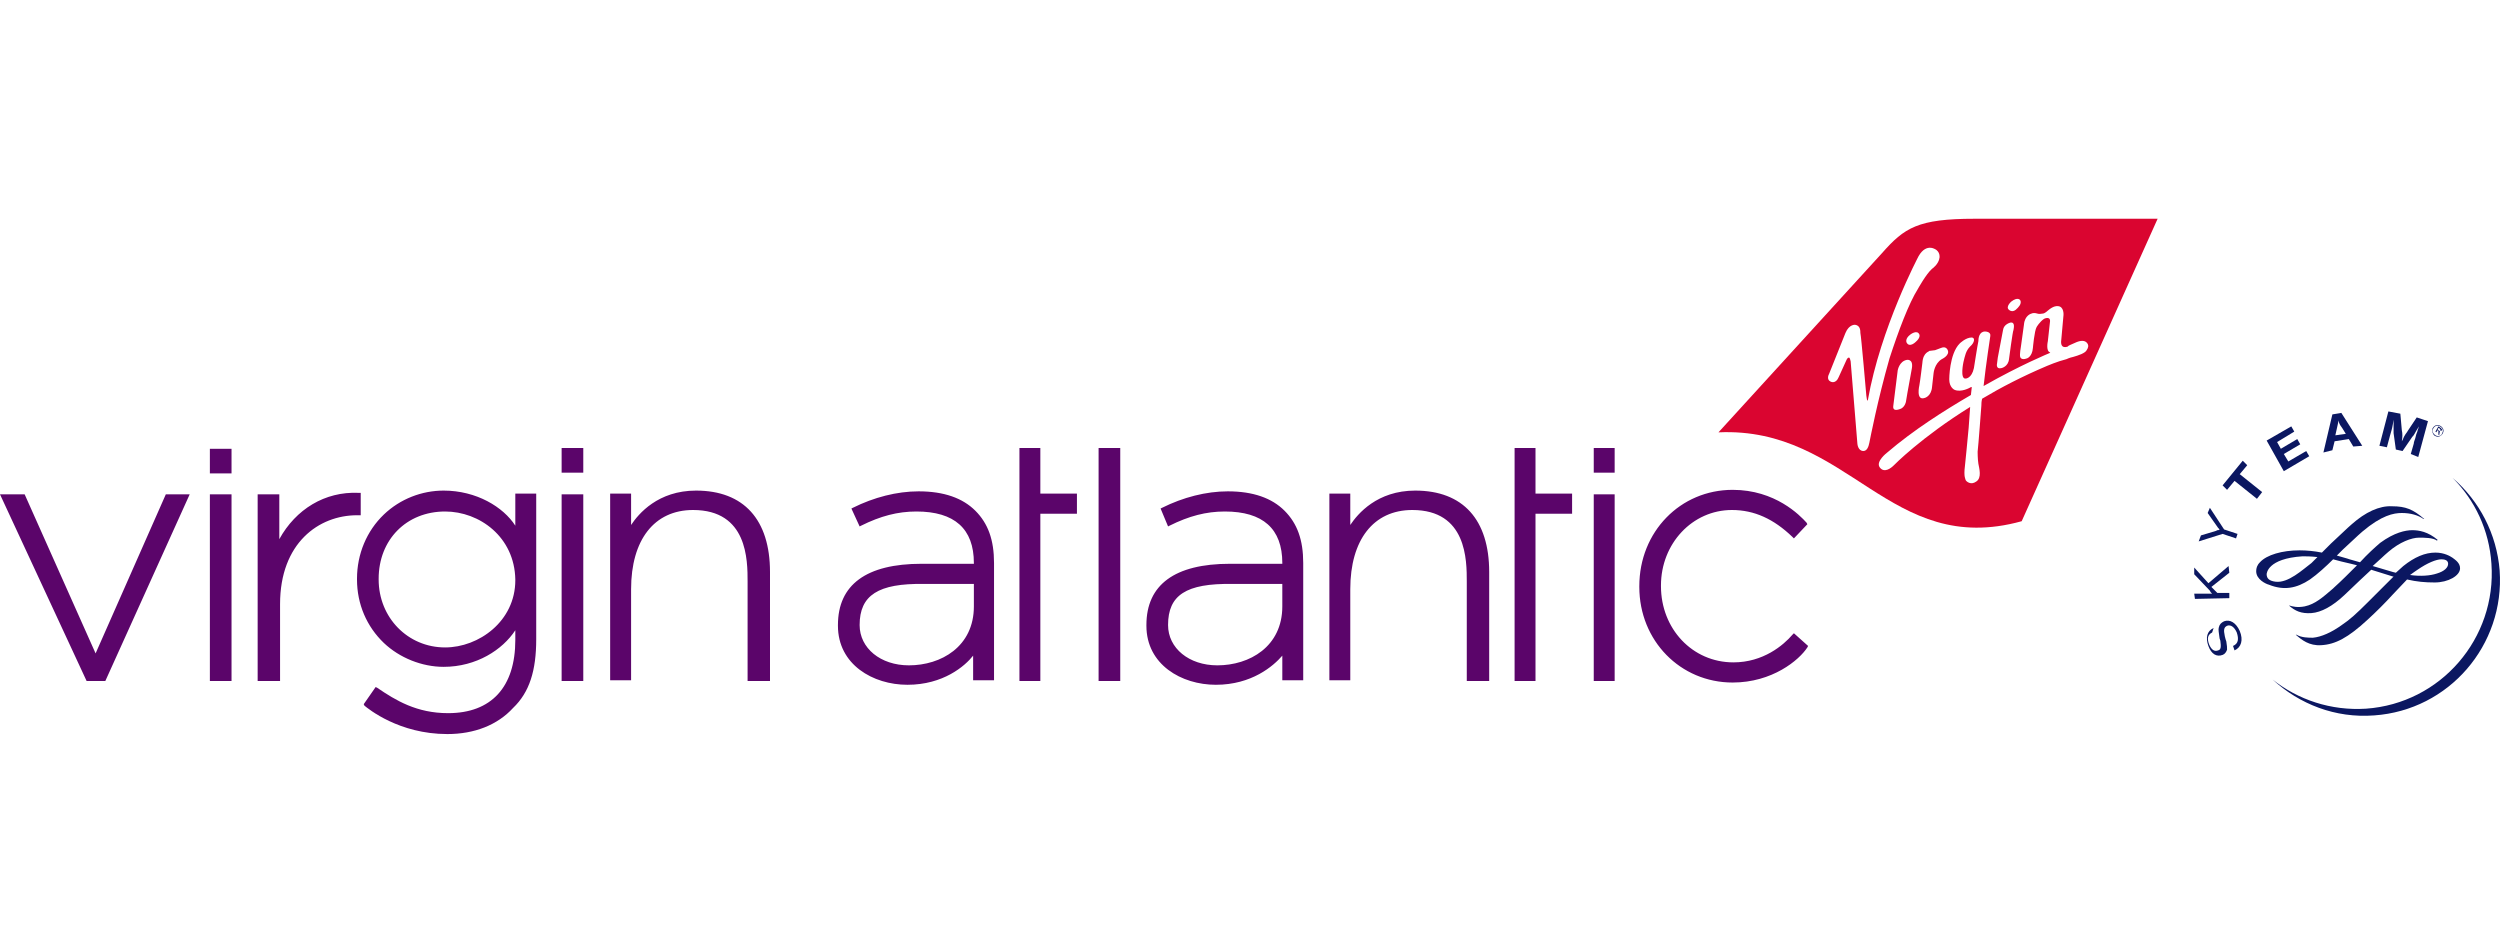
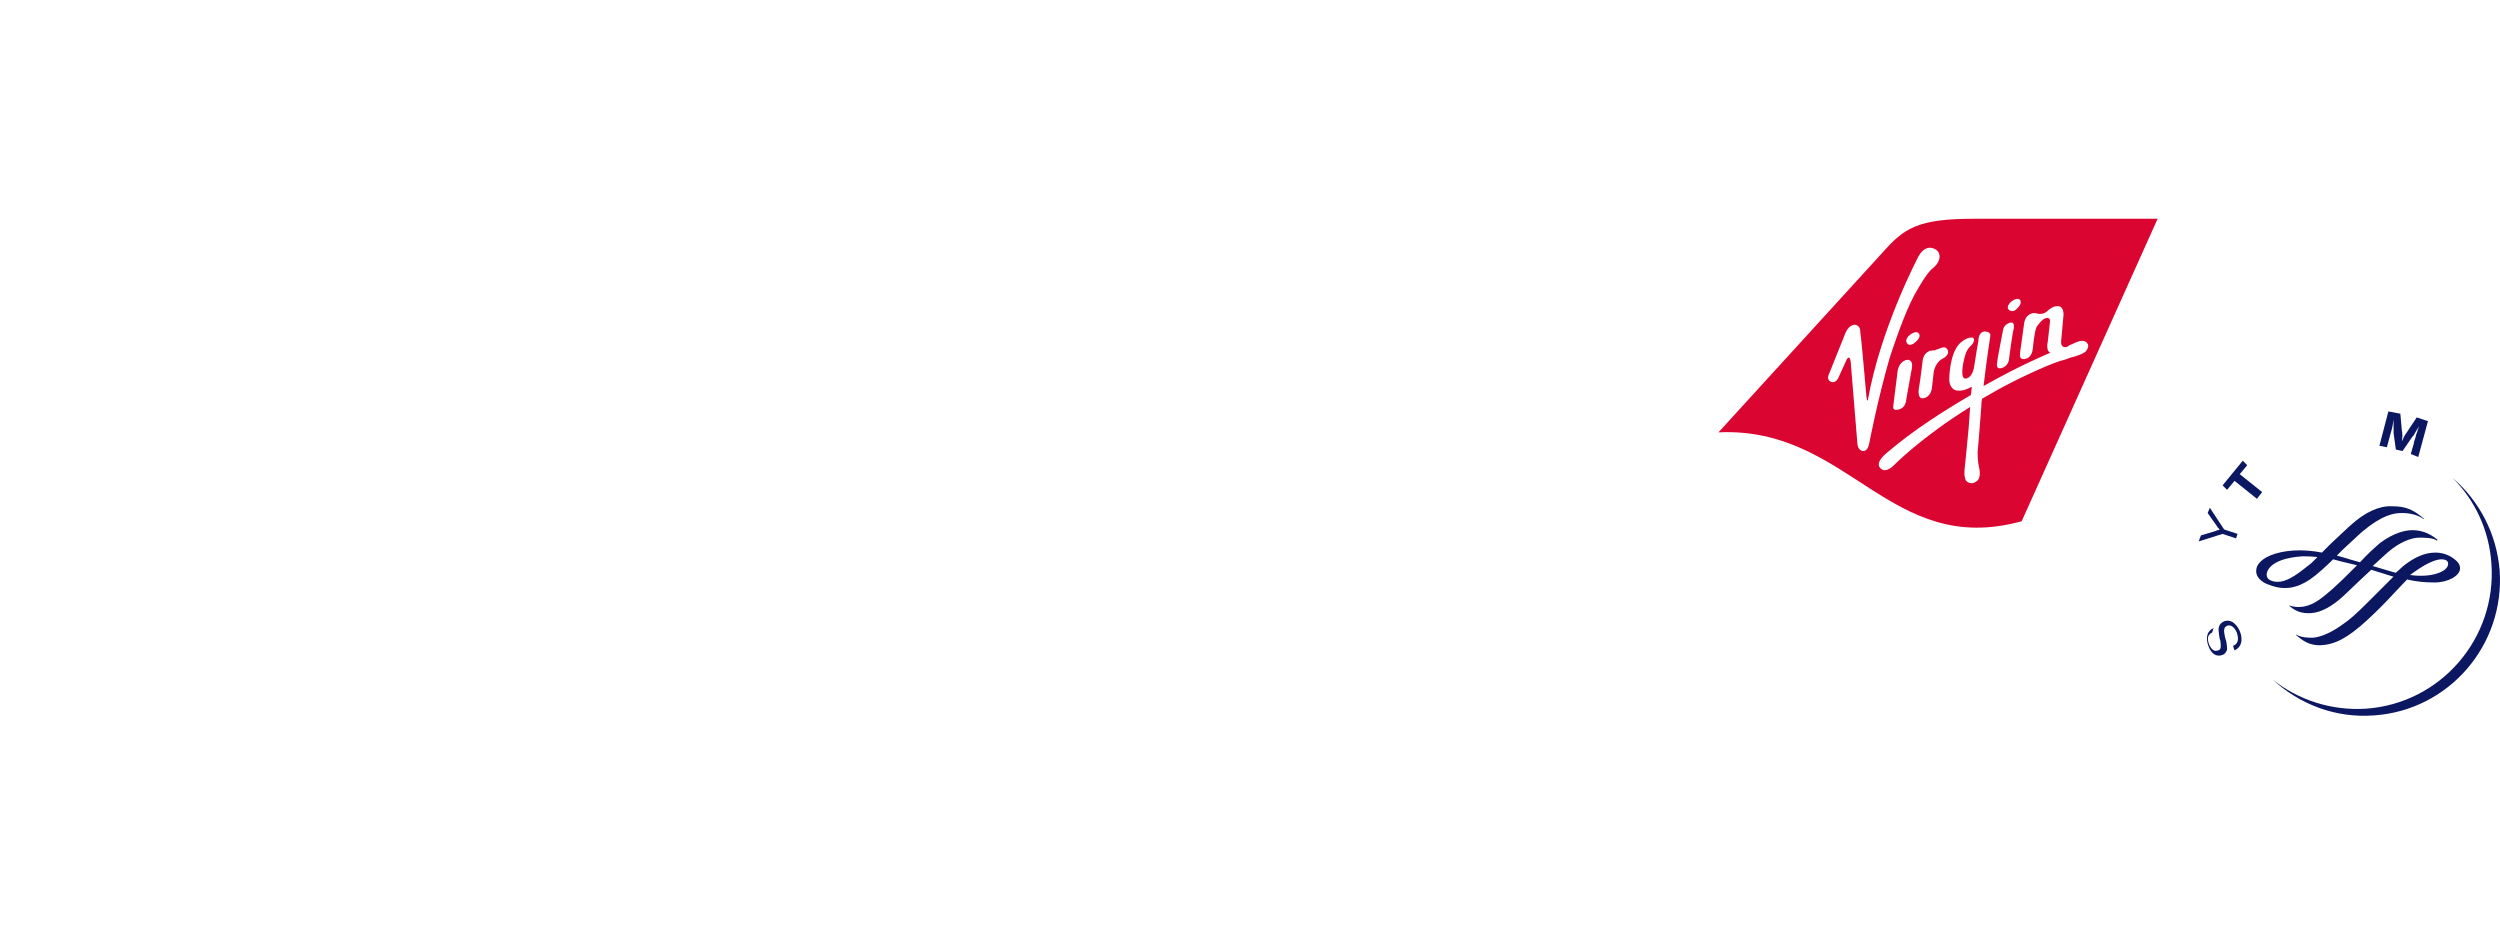
<svg xmlns="http://www.w3.org/2000/svg" width="80" height="30" viewBox="0 0 80 30" fill="none">
  <rect width="80" height="30" fill="white" />
-   <path d="M3.37 21.793H2.772L0 15.819H0.789L3.059 20.909L5.306 15.819H6.07L3.37 21.793ZM7.409 15.149H6.716V14.361H7.409V15.149ZM7.409 21.793H6.716V15.819H7.409V21.793ZM18.665 15.126H17.972V14.337H18.665V15.126ZM18.665 21.793H17.972V15.819H18.665V21.793ZM35.848 21.793H35.155V14.337H35.848V21.793ZM51.669 15.126H51V14.337H51.669V15.126ZM51.669 21.793H51V15.819H51.669V21.793ZM33.291 21.793H32.622V14.337H33.291V15.795H34.462V16.44H33.291V21.793ZM49.136 21.793H48.467V14.337H49.136V15.795H50.307V16.44H49.136V21.793ZM29.037 21.913C27.938 21.913 26.814 21.268 26.814 20.025V20.001C26.814 18.71 27.723 18.041 29.491 18.041H31.164V18.017C31.164 16.918 30.543 16.368 29.324 16.368C28.726 16.368 28.177 16.512 27.555 16.822L27.508 16.846L27.245 16.273L27.292 16.249C27.962 15.914 28.702 15.723 29.395 15.723C30.208 15.723 30.805 15.938 31.212 16.344C31.618 16.751 31.809 17.276 31.809 18.017V21.769H31.14V20.981C30.877 21.315 30.184 21.913 29.037 21.913ZM27.508 20.001C27.508 20.742 28.177 21.291 29.085 21.291C30.112 21.291 31.164 20.694 31.164 19.404V18.686H29.563C28.105 18.663 27.508 19.045 27.508 20.001ZM38.907 21.913C37.808 21.913 36.685 21.268 36.685 20.025V20.001C36.685 18.71 37.593 18.041 39.361 18.041H41.034V18.017C41.034 16.918 40.413 16.368 39.194 16.368C38.596 16.368 38.047 16.512 37.425 16.822L37.378 16.846L37.139 16.273L37.187 16.249C37.856 15.914 38.596 15.723 39.29 15.723C40.102 15.723 40.7 15.938 41.106 16.344C41.512 16.751 41.703 17.276 41.703 18.017V21.769H41.034V20.981C40.747 21.315 40.054 21.913 38.907 21.913ZM37.378 20.001C37.378 20.742 38.047 21.291 38.955 21.291C39.983 21.291 41.034 20.694 41.034 19.404V18.686H39.433C37.951 18.663 37.378 19.045 37.378 20.001ZM24.616 21.793H23.923V18.615C23.923 17.922 23.923 16.32 22.178 16.32C20.935 16.32 20.195 17.276 20.195 18.854V21.769H19.525V15.795H20.195V16.799C20.433 16.44 21.055 15.699 22.274 15.699C23.803 15.699 24.64 16.631 24.64 18.304V21.793H24.616ZM47.63 21.793H46.937V18.615C46.937 17.922 46.937 16.32 45.193 16.32C43.95 16.32 43.209 17.276 43.209 18.854V21.769H42.54V15.795H43.209V16.799C43.448 16.44 44.069 15.699 45.288 15.699C46.818 15.699 47.654 16.631 47.654 18.304V21.793H47.63ZM14.315 23.49C12.762 23.49 11.782 22.678 11.663 22.582L11.639 22.534L12.021 21.985L12.069 22.008C12.666 22.415 13.335 22.821 14.339 22.821C15.725 22.821 16.49 21.985 16.49 20.479V20.168C16.084 20.79 15.247 21.339 14.196 21.339C13.503 21.339 12.786 21.052 12.284 20.575C11.734 20.049 11.424 19.332 11.424 18.543V18.519C11.424 17.73 11.734 16.99 12.284 16.464C12.81 15.962 13.503 15.699 14.196 15.699C15.247 15.699 16.108 16.225 16.49 16.822V15.795H17.159V20.455C17.159 21.459 16.944 22.152 16.419 22.654C15.917 23.203 15.176 23.49 14.315 23.49ZM14.244 16.368C13.001 16.368 12.117 17.276 12.117 18.519V18.543C12.117 19.762 13.049 20.718 14.244 20.718C15.319 20.718 16.49 19.881 16.49 18.567V18.543C16.466 17.181 15.343 16.368 14.244 16.368ZM55.445 21.841C53.772 21.841 52.458 20.503 52.458 18.782V18.758C52.458 17.014 53.772 15.675 55.445 15.675C56.807 15.675 57.596 16.488 57.811 16.727L57.835 16.775L57.405 17.229L57.357 17.181C56.76 16.607 56.138 16.32 55.421 16.32C54.155 16.32 53.151 17.396 53.151 18.734V18.758C53.151 20.12 54.155 21.196 55.469 21.196C56.425 21.196 57.07 20.646 57.357 20.312L57.405 20.264L57.859 20.67L57.835 20.718C57.572 21.124 56.712 21.841 55.445 21.841ZM8.938 21.793H8.245V15.819H8.938V17.253C9.464 16.297 10.396 15.723 11.471 15.771H11.543V16.488H11.424C10.205 16.488 8.962 17.372 8.962 19.332V21.793H8.938Z" fill="#5B056A" />
  <path d="M69.044 7H63.188C61.372 7 60.942 7.287 60.225 8.099L54.991 13.835C59.173 13.644 60.464 17.85 64.694 16.679L69.044 7Z" fill="#DA0530" />
  <path d="M61.372 9.246C61.372 9.246 61.635 8.768 61.826 8.601C61.826 8.601 62.041 8.457 62.065 8.242C62.065 8.242 62.089 8.099 61.97 8.003C61.97 8.003 61.659 7.741 61.396 8.195C61.396 8.195 60.177 10.489 59.771 12.807C59.771 12.807 59.747 12.879 59.723 12.664C59.723 12.664 59.556 10.728 59.532 10.656C59.532 10.585 59.532 10.417 59.365 10.393C59.365 10.393 59.173 10.369 59.054 10.656L58.528 11.971C58.528 11.971 58.433 12.138 58.576 12.21C58.576 12.21 58.743 12.305 58.839 12.066L59.078 11.54C59.126 11.421 59.173 11.445 59.173 11.445C59.197 11.445 59.221 11.564 59.221 11.564C59.221 11.564 59.436 14.169 59.436 14.193C59.436 14.217 59.46 14.432 59.628 14.432C59.747 14.432 59.795 14.289 59.819 14.169C59.843 14.05 60.082 12.807 60.464 11.469C60.751 10.585 61.085 9.7 61.372 9.246ZM61.014 11.517C60.775 11.564 60.727 11.851 60.727 11.851L60.584 12.998C60.56 13.213 60.846 13.07 60.846 13.07C60.966 12.998 60.99 12.855 60.99 12.855L61.038 12.568L61.181 11.779C61.229 11.469 61.014 11.517 61.014 11.517ZM61.516 11.612C61.516 11.612 61.444 12.21 61.42 12.329C61.42 12.329 61.3 12.831 61.587 12.735C61.587 12.735 61.802 12.688 61.826 12.377L61.874 11.947C61.874 11.947 61.898 11.636 62.137 11.493C62.137 11.493 62.4 11.373 62.328 11.206C62.328 11.206 62.28 11.062 62.113 11.134C61.993 11.182 61.922 11.206 61.922 11.206C61.922 11.206 61.755 11.23 61.731 11.23C61.755 11.254 61.539 11.254 61.516 11.612ZM61.3 10.943C61.468 10.8 61.42 10.704 61.42 10.704C61.348 10.537 61.133 10.704 61.133 10.704C60.942 10.847 61.014 10.967 61.014 10.967C61.109 11.134 61.3 10.943 61.3 10.943ZM64.049 11.779C64.049 11.779 64.264 11.732 64.288 11.493C64.288 11.493 64.407 10.585 64.431 10.561C64.431 10.537 64.503 10.298 64.336 10.322C64.336 10.322 64.121 10.369 64.097 10.561L63.929 11.445L63.905 11.636C63.905 11.636 63.858 11.827 64.049 11.779ZM64.551 9.868C64.551 9.868 64.718 9.724 64.646 9.605C64.646 9.605 64.575 9.485 64.359 9.652C64.359 9.652 64.168 9.82 64.288 9.915C64.288 9.915 64.407 10.035 64.551 9.868ZM66.797 10.991C66.749 10.919 66.654 10.871 66.463 10.943C66.248 11.039 66.176 11.062 66.176 11.086C66.176 11.086 65.913 11.206 65.961 10.871L66.032 10.083C66.032 10.083 66.056 9.796 65.841 9.796C65.841 9.796 65.722 9.772 65.531 9.939C65.531 9.939 65.435 10.035 65.363 10.035C65.316 10.035 65.268 10.059 65.196 10.035C65.124 10.011 65.053 10.011 65.005 10.035C65.005 10.035 64.79 10.083 64.766 10.393L64.67 11.086C64.67 11.086 64.622 11.349 64.646 11.421C64.646 11.421 64.67 11.54 64.861 11.469C64.861 11.469 65.029 11.421 65.053 11.134C65.053 11.134 65.1 10.585 65.172 10.465C65.172 10.465 65.268 10.298 65.411 10.202C65.411 10.202 65.602 10.107 65.602 10.274L65.531 10.919C65.531 10.919 65.459 11.23 65.602 11.278C65.602 11.278 65.626 11.278 65.578 11.302C65.578 11.302 64.646 11.684 63.475 12.353C63.547 11.684 63.69 10.752 63.69 10.752C63.714 10.608 63.523 10.608 63.523 10.608C63.332 10.608 63.308 10.823 63.308 10.919C63.284 11.015 63.165 11.779 63.165 11.779C63.093 12.114 62.902 12.114 62.902 12.114C62.711 12.138 62.83 11.588 62.83 11.588C62.878 11.397 62.902 11.23 63.045 11.086C63.188 10.967 63.212 10.8 63.093 10.8C62.902 10.8 62.711 10.991 62.711 10.991C62.376 11.325 62.376 12.138 62.376 12.138C62.376 12.401 62.543 12.473 62.543 12.473C62.758 12.568 63.045 12.401 63.045 12.401C63.117 12.353 63.093 12.425 63.093 12.425L63.069 12.64C62.209 13.142 61.229 13.763 60.392 14.48C60.392 14.48 60.01 14.767 60.153 14.958C60.297 15.149 60.512 14.982 60.607 14.886C60.607 14.886 61.468 14.002 63.045 13.022L62.997 13.691C62.973 13.978 62.878 14.91 62.878 14.91C62.83 15.269 62.902 15.34 62.902 15.364C62.926 15.412 63.069 15.531 63.236 15.412C63.428 15.293 63.332 14.982 63.308 14.838C63.284 14.695 63.284 14.456 63.284 14.456C63.308 14.265 63.404 12.974 63.404 12.974C63.404 12.927 63.404 12.855 63.428 12.759C64.025 12.401 64.718 12.042 65.507 11.708C65.507 11.708 65.841 11.564 66.128 11.493C66.128 11.493 66.224 11.445 66.343 11.421C66.51 11.373 66.725 11.302 66.773 11.206C66.821 11.134 66.845 11.062 66.797 10.991Z" fill="white" />
  <path d="M78.484 15.293C79.2 16.01 79.654 16.966 79.726 18.041C79.894 20.431 78.101 22.51 75.711 22.678C74.588 22.749 73.536 22.391 72.724 21.746C73.584 22.534 74.731 22.988 75.974 22.893C78.364 22.726 80.156 20.646 79.989 18.256C79.894 17.085 79.344 16.034 78.484 15.293Z" fill="#0B1761" />
  <path d="M70.788 20.24C70.645 20.311 70.621 20.431 70.692 20.622C70.764 20.79 70.86 20.861 70.979 20.813C71.075 20.79 71.075 20.694 71.051 20.503L71.027 20.431C71.003 20.24 70.979 20.144 71.003 20.073C71.027 19.977 71.075 19.929 71.17 19.881C71.362 19.81 71.553 19.929 71.672 20.192C71.792 20.479 71.72 20.718 71.505 20.813L71.457 20.67C71.624 20.598 71.648 20.455 71.577 20.24C71.505 20.073 71.385 19.977 71.266 20.025C71.17 20.073 71.147 20.144 71.194 20.359L71.218 20.455L71.242 20.527C71.266 20.67 71.266 20.718 71.266 20.79C71.242 20.861 71.194 20.933 71.123 20.957C70.931 21.029 70.764 20.933 70.668 20.67C70.573 20.407 70.621 20.192 70.836 20.096L70.788 20.24Z" fill="#0B1761" />
-   <path d="M70.669 18.663L71.314 18.113L71.338 18.328L70.764 18.782L70.955 18.974H71.338V19.141L70.238 19.165L70.215 18.997H70.669H70.716H70.788L70.74 18.95L70.716 18.902L70.215 18.376V18.161L70.669 18.663Z" fill="#0B1761" />
  <path d="M71.171 16.942L71.601 17.085L71.553 17.229L71.123 17.085L70.358 17.325L70.43 17.133L70.908 16.99L70.955 16.966C70.979 16.966 71.003 16.966 71.027 16.942C70.979 16.894 70.979 16.894 70.931 16.823L70.645 16.416L70.716 16.249L71.171 16.942Z" fill="#0B1761" />
  <path d="M71.911 14.887L71.672 15.173L72.389 15.747L72.222 15.962L71.505 15.388L71.266 15.675L71.123 15.532L71.768 14.743L71.911 14.887Z" fill="#0B1761" />
-   <path d="M73.417 13.811L72.867 14.146L72.987 14.361L73.513 14.05L73.608 14.218L73.082 14.528L73.226 14.767L73.799 14.433L73.895 14.6L73.082 15.078L72.533 14.098L73.321 13.644L73.417 13.811Z" fill="#0B1761" />
-   <path d="M75.592 14.265L75.305 14.289L75.162 14.05L74.707 14.121L74.636 14.408L74.349 14.48L74.636 13.261L74.923 13.213L75.592 14.265ZM74.947 13.691C74.875 13.596 74.851 13.548 74.827 13.452C74.827 13.524 74.803 13.596 74.779 13.715L74.731 13.93L75.066 13.883L74.947 13.691Z" fill="#0B1761" />
  <path d="M77.384 14.624L77.145 14.528L77.241 14.194C77.241 14.146 77.265 14.098 77.288 14.026C77.312 13.955 77.312 13.907 77.336 13.859C77.36 13.811 77.36 13.764 77.384 13.716L77.408 13.644C77.336 13.764 77.312 13.787 77.265 13.883C77.241 13.931 77.217 13.955 77.193 13.979L76.882 14.433L76.667 14.385L76.595 13.859C76.595 13.835 76.595 13.787 76.595 13.74C76.595 13.668 76.595 13.62 76.595 13.572C76.595 13.548 76.595 13.501 76.595 13.429L76.572 13.572C76.548 13.716 76.524 13.787 76.476 13.955L76.38 14.313L76.141 14.265L76.428 13.166L76.811 13.238L76.858 13.764C76.882 13.883 76.882 13.979 76.858 14.122C76.906 14.05 76.906 14.002 76.954 13.931C76.978 13.883 77.026 13.835 77.049 13.787L77.336 13.357L77.695 13.477L77.384 14.624Z" fill="#0B1761" />
  <path d="M75.257 16.775C75.114 16.894 74.851 17.157 74.588 17.396L74.301 17.683C74.062 17.635 73.823 17.611 73.584 17.611C73.035 17.611 72.533 17.754 72.318 17.993C72.222 18.089 72.198 18.185 72.198 18.28C72.198 18.543 72.509 18.686 72.604 18.71C73.082 18.902 73.489 18.83 73.919 18.543C74.158 18.376 74.445 18.113 74.66 17.898C74.827 17.946 75.018 17.993 75.233 18.041L75.424 18.089C75.186 18.328 74.923 18.591 74.684 18.806L74.66 18.83C74.325 19.117 74.086 19.332 73.751 19.404C73.513 19.451 73.345 19.404 73.274 19.38H73.25C73.441 19.547 73.632 19.642 73.967 19.619C74.277 19.595 74.636 19.404 75.018 19.045L75.52 18.567L75.879 18.232L76.572 18.448H76.596L76.165 18.878L75.783 19.26C75.401 19.642 75.186 19.834 74.97 19.977C74.612 20.24 74.277 20.383 74.014 20.407C73.871 20.407 73.656 20.407 73.489 20.312H73.465C73.656 20.479 73.895 20.67 74.277 20.646C74.731 20.622 75.138 20.407 75.759 19.834C76.046 19.571 76.333 19.284 76.572 19.021L77.026 18.543C77.336 18.615 77.599 18.639 77.91 18.639C78.34 18.639 78.722 18.424 78.722 18.185C78.722 18.017 78.579 17.922 78.484 17.85C78.412 17.802 78.221 17.683 77.934 17.683C77.599 17.683 77.265 17.826 76.906 18.113L76.667 18.328L76.572 18.304L75.926 18.113C76.118 17.946 76.285 17.778 76.428 17.659C76.787 17.348 77.169 17.205 77.408 17.205C77.575 17.205 77.862 17.205 77.982 17.3L78.005 17.276C77.695 17.014 77.408 16.966 77.193 16.966C76.978 16.966 76.619 17.038 76.165 17.372C75.998 17.515 75.759 17.73 75.52 17.993L75.186 17.898L75.114 17.874L74.779 17.778L74.97 17.587C75.209 17.372 75.424 17.157 75.592 17.014C76.213 16.488 76.596 16.416 76.858 16.416C77.145 16.416 77.384 16.488 77.551 16.607H77.575C77.217 16.297 76.978 16.201 76.548 16.201C76.141 16.177 75.687 16.392 75.257 16.775ZM72.82 18.615C72.628 18.591 72.533 18.519 72.533 18.376C72.533 18.352 72.557 17.874 73.68 17.802C73.799 17.802 73.943 17.802 74.158 17.826L74.038 17.946L73.967 18.017C73.68 18.232 73.226 18.663 72.82 18.615ZM77.36 18.232C77.671 18.017 77.958 17.898 78.125 17.898C78.221 17.898 78.34 17.922 78.34 18.041C78.34 18.161 78.221 18.28 77.982 18.352C77.766 18.424 77.456 18.448 77.121 18.4C77.217 18.328 77.289 18.28 77.36 18.232Z" fill="#0B1761" />
-   <path d="M77.838 13.716C77.886 13.62 77.982 13.572 78.077 13.62C78.173 13.668 78.221 13.764 78.173 13.859C78.125 13.955 78.029 14.003 77.934 13.955C77.862 13.931 77.814 13.812 77.838 13.716ZM78.149 13.859C78.197 13.788 78.173 13.692 78.077 13.644C78.005 13.596 77.91 13.62 77.862 13.716C77.814 13.788 77.862 13.883 77.934 13.931C78.029 13.979 78.125 13.955 78.149 13.859ZM78.053 13.931L78.029 13.907V13.788L78.005 13.764L77.958 13.835L77.934 13.812L78.029 13.644L78.101 13.692C78.125 13.716 78.149 13.74 78.149 13.764C78.125 13.788 78.101 13.788 78.077 13.788L78.053 13.931ZM78.029 13.764C78.053 13.788 78.077 13.812 78.101 13.764C78.101 13.74 78.077 13.74 78.077 13.716L78.029 13.692L78.005 13.74L78.029 13.764Z" fill="#0B1761" />
</svg>